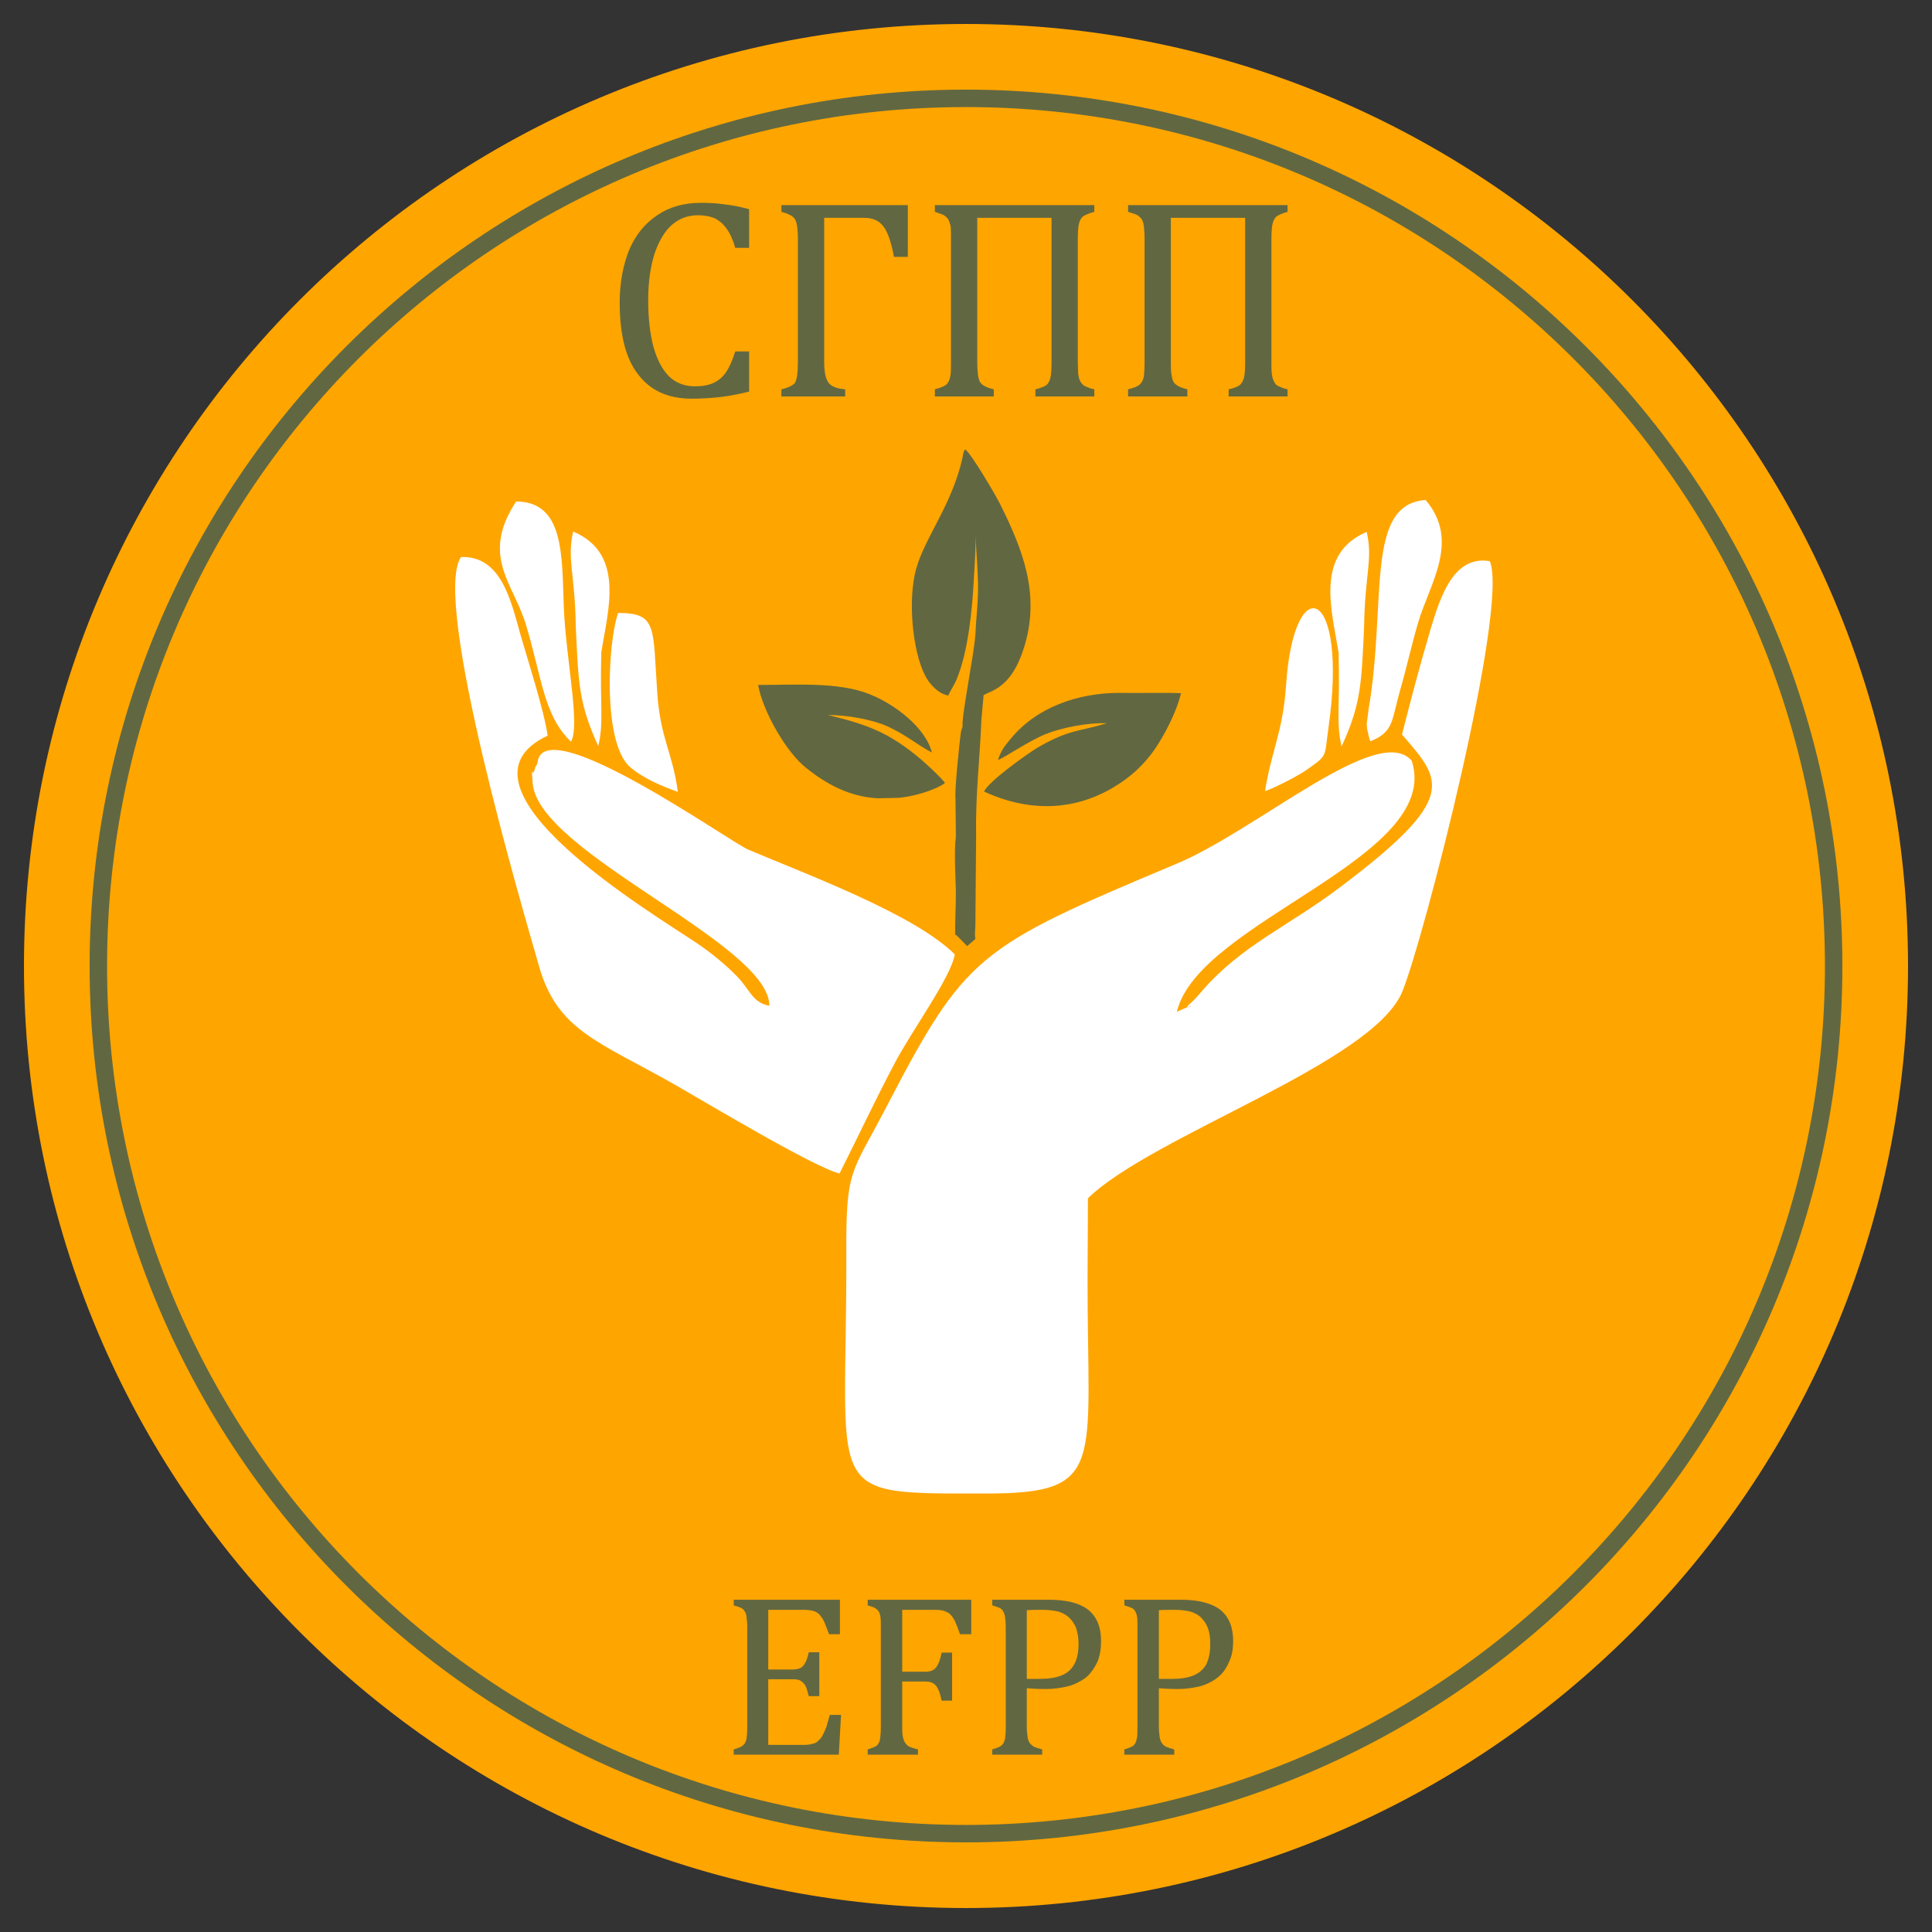
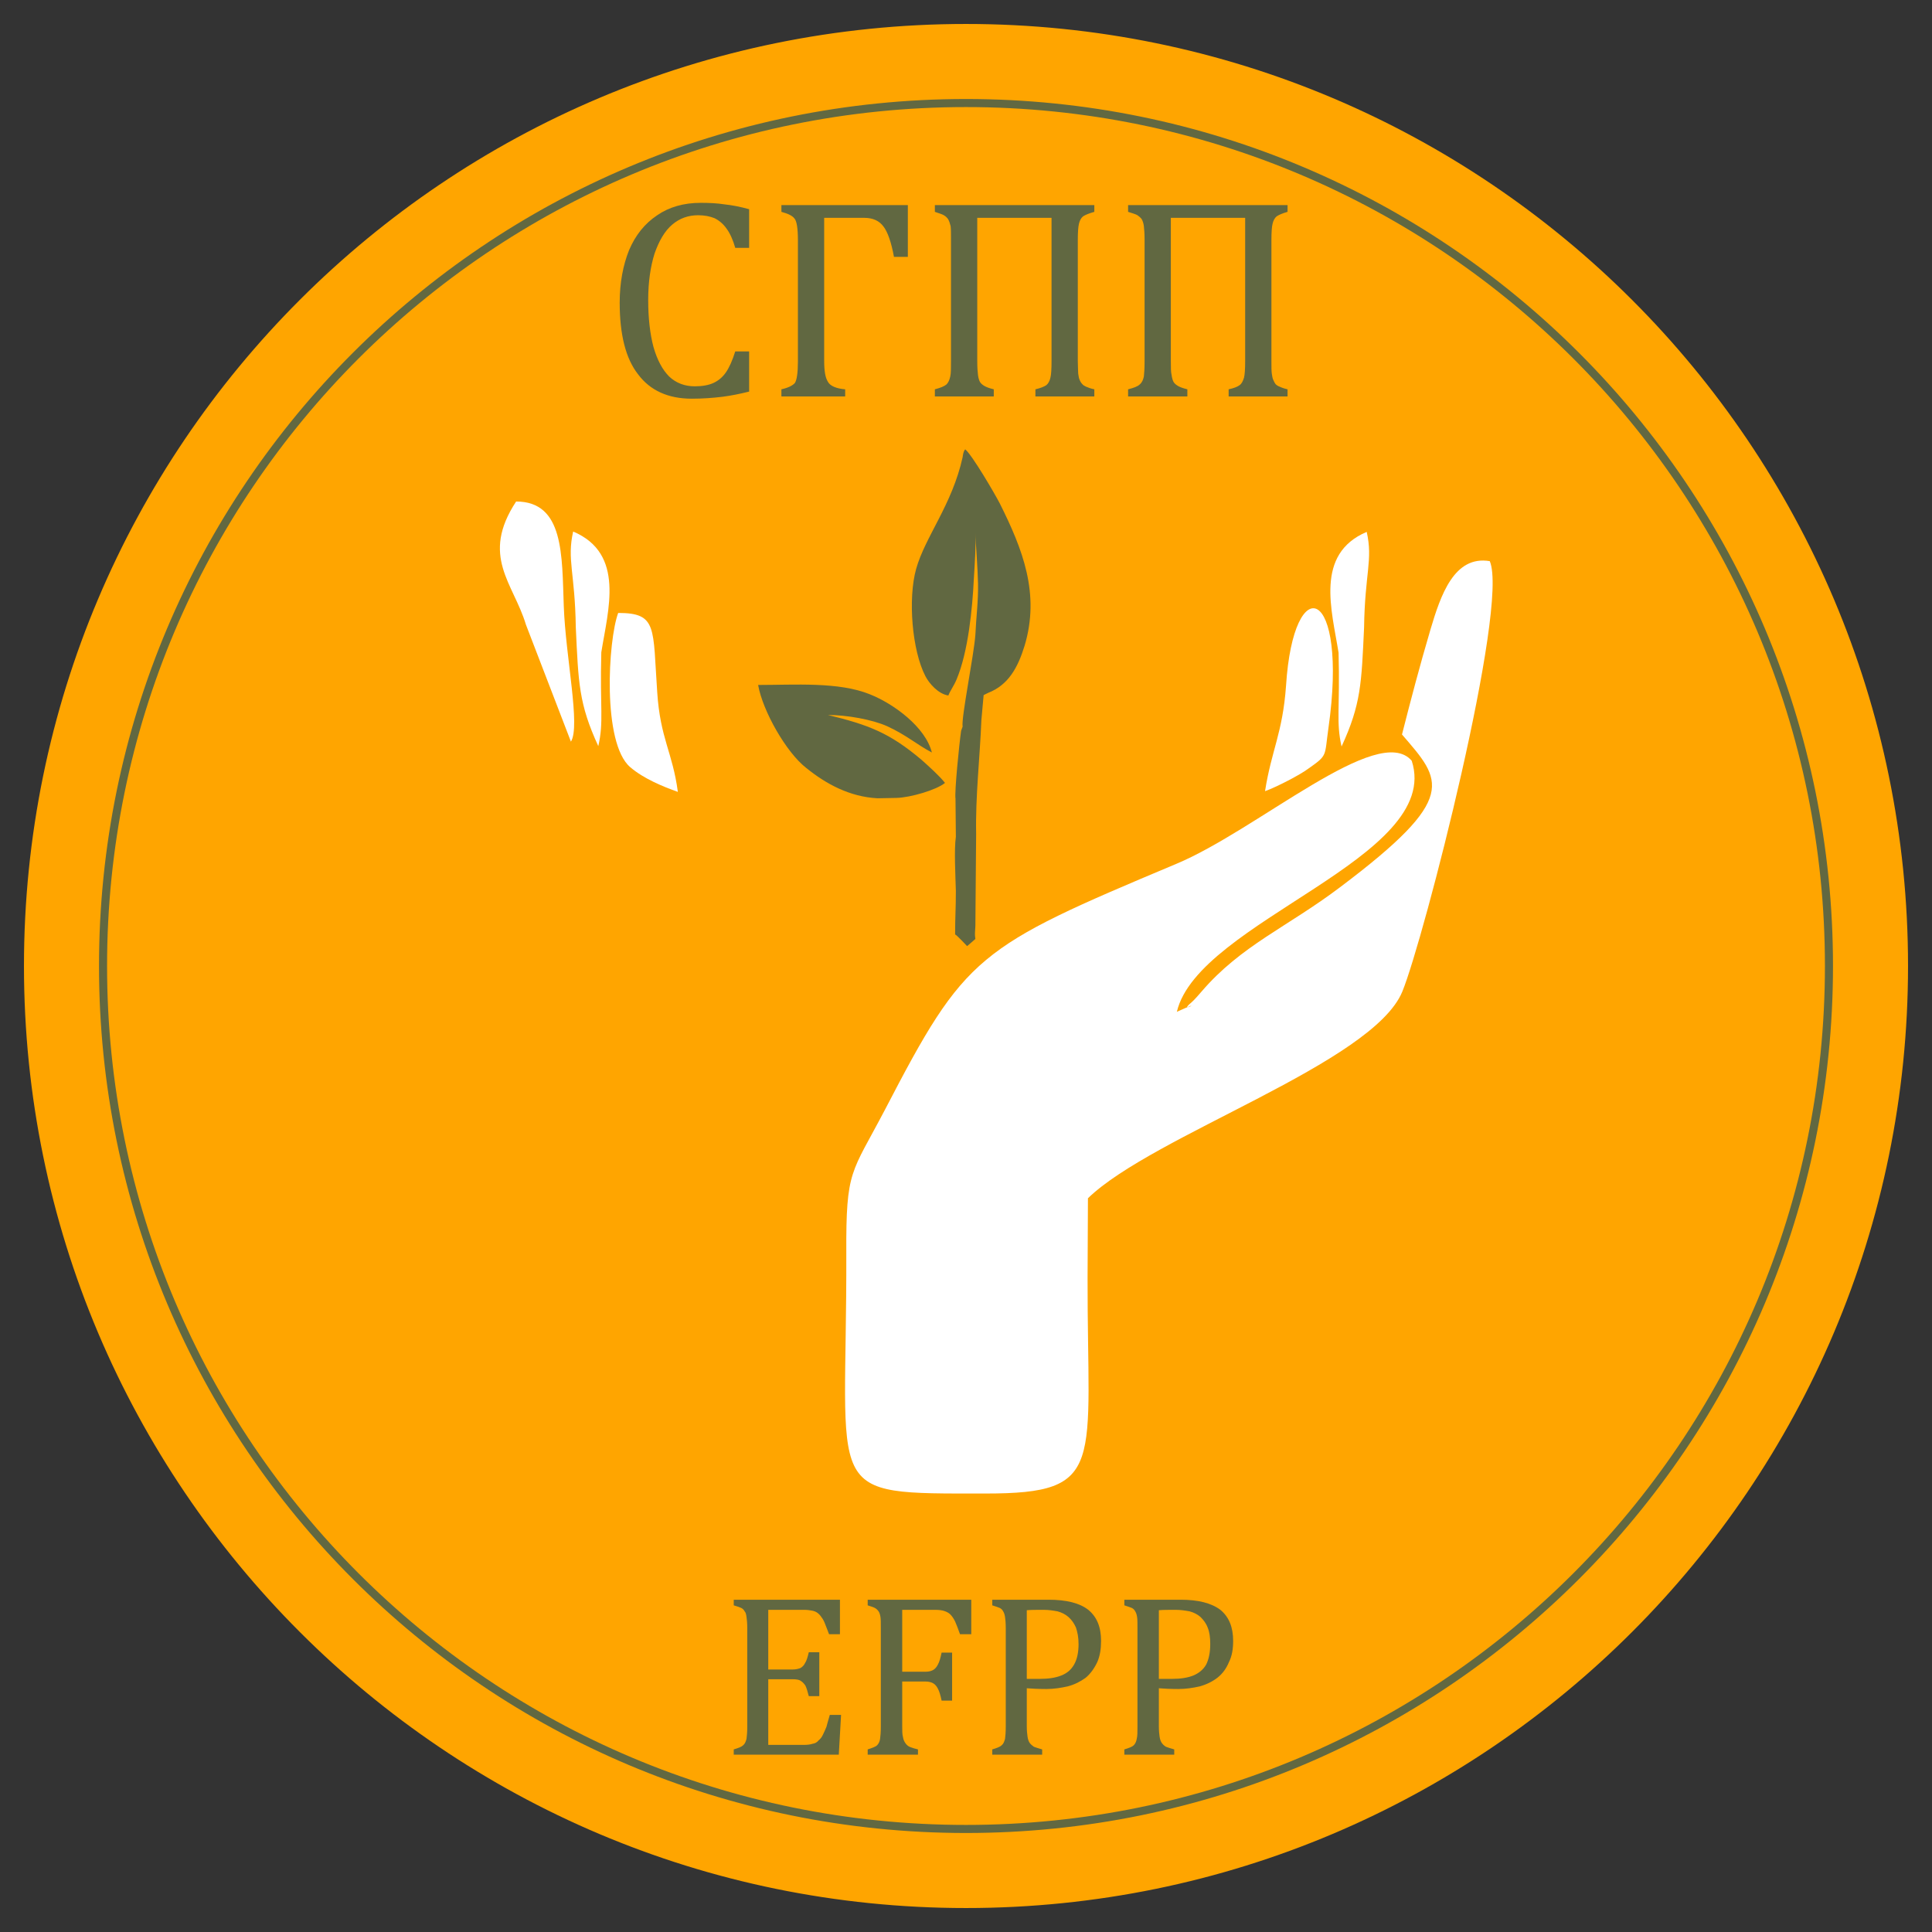
<svg xmlns="http://www.w3.org/2000/svg" width="69" height="69" viewBox="0 0 69 69" fill="none">
  <rect x="0" y="0" width="69" height="69" fill="#333333" stroke="none" />
  <path fill-rule="evenodd" clip-rule="evenodd" d="M34.5 1C52.992 1 68 15.995 68 34.5C68 52.992 52.992 68 34.5 68C15.995 68 1 52.992 1 34.5C1 15.995 15.995 1 34.5 1Z" fill="#FFA500" stroke="#FFA500" stroke-width="0.288" />
  <path fill-rule="evenodd" clip-rule="evenodd" d="M34.5 2.005C52.443 2.005 66.995 16.544 66.995 34.5C66.995 52.443 52.443 66.995 34.5 66.995C16.544 66.995 2.005 52.443 2.005 34.5C2.005 16.544 16.544 2.005 34.5 2.005Z" fill="#FFA500" stroke="#FFA500" stroke-width="0.288" />
-   <path fill-rule="evenodd" clip-rule="evenodd" d="M34.5 3.345C51.706 3.345 65.655 17.294 65.655 34.5C65.655 51.706 51.706 65.655 34.5 65.655C17.294 65.655 3.345 51.706 3.345 34.5C3.345 17.294 17.294 3.345 34.5 3.345Z" fill="#616841" stroke="#616841" stroke-width="0.288" />
  <path fill-rule="evenodd" clip-rule="evenodd" d="M34.5 3.68C51.518 3.68 65.32 17.469 65.32 34.5C65.32 51.518 51.518 65.32 34.5 65.32C17.469 65.32 3.68 51.518 3.68 34.5C3.68 17.469 17.469 3.68 34.5 3.68Z" fill="#FFA500" stroke="#616841" stroke-width="0.288" />
-   <path fill-rule="evenodd" clip-rule="evenodd" d="M35.639 27.143C35.894 27.05 36.698 26.487 37.341 26.219C37.904 25.991 38.855 25.803 39.525 25.83C38.533 26.139 38.198 26.031 37.033 26.715C36.564 27.009 35.317 27.907 35.143 28.269C36.684 28.979 38.279 28.993 39.739 28.135C40.383 27.76 40.865 27.304 41.254 26.741C41.589 26.246 42.017 25.442 42.178 24.758C41.95 24.732 40.356 24.758 39.981 24.745C38.466 24.745 36.979 25.281 36.068 26.42C35.867 26.661 35.76 26.795 35.639 27.143Z" fill="#616841" />
  <path fill-rule="evenodd" clip-rule="evenodd" d="M31.338 28.51L32.021 28.497C32.517 28.483 33.441 28.215 33.75 27.961C33.549 27.706 33.173 27.371 32.919 27.143C31.766 26.165 31.003 25.884 29.569 25.535C30.239 25.535 31.15 25.696 31.686 25.937C32.383 26.259 32.745 26.594 33.281 26.875C33.053 25.964 31.914 25.133 31.07 24.798C29.957 24.343 28.376 24.463 27.076 24.463C27.237 25.388 28.081 26.875 28.792 27.425C29.502 28.001 30.346 28.457 31.338 28.51Z" fill="#616841" />
  <path fill-rule="evenodd" clip-rule="evenodd" d="M34.379 25.951L34.326 26.098C34.259 26.554 34.085 28.296 34.125 28.524L34.138 29.89C34.071 30.333 34.125 31.311 34.138 31.82C34.138 32.477 34.111 32.718 34.111 33.374C34.152 33.374 34.54 33.79 34.54 33.79L34.835 33.535C34.808 33.361 34.822 33.321 34.835 33.066L34.862 29.783C34.835 28.443 34.996 27.063 35.049 25.723L35.13 24.825L35.291 24.745C36.014 24.463 36.349 23.847 36.59 23.07C37.153 21.207 36.523 19.613 35.706 17.978C35.518 17.616 34.728 16.263 34.473 16.048C34.406 16.115 34.393 16.236 34.379 16.33C34.004 18.031 33.039 19.17 32.718 20.323C32.423 21.381 32.57 23.231 33.053 24.155C33.187 24.41 33.508 24.785 33.87 24.839C33.937 24.664 34.071 24.49 34.165 24.262C34.58 23.271 34.728 21.743 34.781 20.658C34.808 20.216 34.862 19.438 34.835 19.036C34.862 19.653 34.915 20.229 34.929 20.845C34.942 21.462 34.862 22.051 34.835 22.668C34.781 23.418 34.326 25.629 34.379 25.951Z" fill="#616841" />
  <path fill-rule="evenodd" clip-rule="evenodd" d="M50.071 26.232C51.491 27.88 52.134 28.47 47.86 31.686C45.984 33.106 44.322 33.763 42.902 35.425C42.821 35.518 42.661 35.706 42.553 35.8C42.017 36.242 43.156 35.626 42.031 36.135C42.795 32.892 51.545 30.641 50.419 27.17C49.227 25.777 44.925 29.636 42.004 30.855C34.889 33.843 34.487 34.085 31.606 39.632C30.4 41.937 30.212 41.749 30.225 44.764C30.252 53.528 29.274 53.34 35.21 53.34C39.538 53.34 38.828 52.335 38.842 45.635L38.855 42.795C41.173 40.543 49.039 37.971 50.084 35.411C50.848 33.549 53.903 21.649 53.206 20.041C51.933 19.827 51.451 21.261 51.089 22.48C50.701 23.793 50.392 24.973 50.071 26.232Z" fill="white" />
-   <path fill-rule="evenodd" clip-rule="evenodd" d="M29.984 41.91C30.641 40.61 31.271 39.257 31.941 37.997C32.503 36.899 33.977 34.889 34.098 34.085C32.678 32.664 28.885 31.257 26.728 30.346C26.058 30.065 19.398 25.321 19.197 27.237C19.184 27.331 19.117 27.371 19.117 27.411C18.983 27.934 18.969 27.09 19.023 27.961C19.197 30.453 27.478 33.696 27.478 35.92C26.875 35.813 26.782 35.344 26.339 34.889C25.911 34.446 25.415 34.044 24.906 33.696C23.378 32.664 15.686 28.095 19.559 26.272C19.438 25.388 18.809 23.445 18.581 22.641C18.246 21.448 17.897 19.84 16.464 19.894C15.418 21.422 18.621 32.316 19.264 34.554C19.921 36.805 21.395 37.207 24.048 38.708C25.04 39.27 29.073 41.696 29.984 41.91Z" fill="white" />
-   <path fill-rule="evenodd" clip-rule="evenodd" d="M20.39 26.487C20.738 25.937 20.202 23.485 20.135 21.649C20.068 19.84 20.149 17.911 18.433 17.911C17.147 19.867 18.34 20.832 18.782 22.306C19.358 24.209 19.412 25.549 20.39 26.487Z" fill="white" />
-   <path fill-rule="evenodd" clip-rule="evenodd" d="M48.945 26.473C49.789 26.138 49.696 25.723 50.004 24.651C50.245 23.82 50.406 23.056 50.647 22.239C51.062 20.832 52.161 19.318 50.915 17.857C48.731 18.005 49.535 21.502 48.878 25.334C48.878 25.334 48.811 25.844 48.811 25.857C48.811 25.911 48.825 25.978 48.825 26.031L48.892 26.326C48.905 26.366 48.918 26.433 48.945 26.473Z" fill="white" />
+   <path fill-rule="evenodd" clip-rule="evenodd" d="M20.39 26.487C20.738 25.937 20.202 23.485 20.135 21.649C20.068 19.84 20.149 17.911 18.433 17.911C17.147 19.867 18.34 20.832 18.782 22.306Z" fill="white" />
  <path fill-rule="evenodd" clip-rule="evenodd" d="M24.209 28.282C24.021 26.862 23.579 26.38 23.472 24.718C23.311 22.413 23.485 21.891 22.078 21.891C21.716 22.869 21.502 26.54 22.507 27.398C22.989 27.813 23.686 28.095 24.209 28.282Z" fill="white" />
  <path fill-rule="evenodd" clip-rule="evenodd" d="M45.18 28.256C45.595 28.108 46.439 27.666 46.707 27.465C47.431 26.956 47.297 27.036 47.444 26.004C48.168 20.926 46.198 20.296 45.93 24.49C45.81 26.179 45.408 26.795 45.18 28.256Z" fill="white" />
  <path fill-rule="evenodd" clip-rule="evenodd" d="M21.368 26.648C21.569 25.763 21.422 25.308 21.475 23.298C21.716 21.783 22.333 19.773 20.47 18.983C20.242 19.988 20.537 20.457 20.564 22.4C20.658 24.396 20.671 25.133 21.368 26.648Z" fill="white" />
  <path fill-rule="evenodd" clip-rule="evenodd" d="M47.913 26.661C47.712 25.777 47.86 25.321 47.806 23.311C47.565 21.797 46.949 19.787 48.811 18.996C49.039 20.001 48.744 20.47 48.717 22.413C48.624 24.41 48.61 25.147 47.913 26.661Z" fill="white" />
  <path fill-rule="evenodd" clip-rule="evenodd" d="M26.755 7.472V8.852H26.259C26.179 8.571 26.071 8.33 25.951 8.169C25.83 7.995 25.683 7.874 25.522 7.794C25.361 7.727 25.16 7.687 24.932 7.687C24.584 7.687 24.276 7.794 24.008 8.022C23.74 8.249 23.539 8.598 23.378 9.053C23.231 9.522 23.15 10.072 23.15 10.715C23.15 11.372 23.217 11.934 23.338 12.39C23.472 12.859 23.659 13.207 23.901 13.449C24.142 13.676 24.45 13.797 24.812 13.797C25.08 13.797 25.308 13.757 25.482 13.676C25.656 13.596 25.803 13.475 25.924 13.301C26.045 13.127 26.152 12.886 26.259 12.551H26.755V13.985C26.433 14.065 26.112 14.132 25.79 14.172C25.455 14.212 25.107 14.239 24.705 14.239C23.86 14.239 23.217 13.944 22.788 13.368C22.346 12.805 22.132 11.948 22.132 10.809C22.132 10.099 22.252 9.469 22.467 8.933C22.695 8.397 23.03 7.981 23.472 7.687C23.901 7.392 24.423 7.244 25.026 7.244C25.334 7.244 25.616 7.258 25.87 7.298C26.125 7.325 26.42 7.378 26.755 7.472ZM31.927 9.174C31.833 8.651 31.699 8.276 31.552 8.089C31.405 7.888 31.177 7.78 30.869 7.78H29.435V12.886C29.435 13.248 29.475 13.489 29.569 13.636C29.649 13.784 29.864 13.877 30.185 13.904V14.159H27.907V13.904C28.148 13.851 28.309 13.77 28.39 13.676C28.457 13.569 28.497 13.315 28.497 12.913V8.584C28.497 8.169 28.457 7.901 28.376 7.807C28.296 7.7 28.148 7.633 27.907 7.566V7.325H32.423V9.174H31.927ZM39.083 7.325V7.566C38.895 7.62 38.761 7.673 38.681 7.727C38.614 7.78 38.56 7.874 38.533 7.995C38.507 8.102 38.493 8.303 38.493 8.571V12.899C38.493 13.1 38.507 13.248 38.507 13.341C38.52 13.435 38.533 13.516 38.56 13.569C38.587 13.636 38.614 13.676 38.654 13.717C38.681 13.757 38.734 13.784 38.788 13.81C38.855 13.837 38.949 13.877 39.083 13.904V14.159H36.979V13.904C37.153 13.864 37.287 13.81 37.368 13.757C37.435 13.703 37.488 13.609 37.515 13.489C37.542 13.382 37.555 13.181 37.555 12.899V7.78H34.902V12.899C34.902 13.127 34.915 13.288 34.929 13.395C34.942 13.502 34.969 13.583 34.996 13.636C35.036 13.703 35.09 13.743 35.157 13.784C35.224 13.824 35.331 13.864 35.492 13.904V14.159H33.388V13.904C33.589 13.851 33.723 13.797 33.803 13.73C33.87 13.663 33.91 13.569 33.937 13.449C33.964 13.341 33.964 13.154 33.964 12.899V8.571C33.964 8.343 33.964 8.182 33.951 8.075C33.924 7.968 33.897 7.888 33.857 7.821C33.817 7.767 33.776 7.727 33.709 7.687C33.642 7.646 33.535 7.62 33.388 7.566V7.325H39.083ZM45.984 7.325V7.566C45.796 7.62 45.676 7.673 45.595 7.727C45.528 7.78 45.475 7.874 45.448 7.995C45.421 8.102 45.408 8.303 45.408 8.571V12.899C45.408 13.1 45.408 13.248 45.421 13.341C45.434 13.435 45.448 13.516 45.475 13.569C45.501 13.636 45.528 13.676 45.555 13.717C45.595 13.757 45.635 13.784 45.702 13.81C45.756 13.837 45.863 13.877 45.984 13.904V14.159H43.88V13.904C44.068 13.864 44.202 13.81 44.269 13.757C44.349 13.703 44.389 13.609 44.429 13.489C44.456 13.382 44.47 13.181 44.47 12.899V7.78H41.816V12.899C41.816 13.127 41.816 13.288 41.843 13.395C41.857 13.502 41.883 13.583 41.91 13.636C41.95 13.703 42.004 13.743 42.071 13.784C42.138 13.824 42.245 13.864 42.406 13.904V14.159H40.289V13.904C40.503 13.851 40.637 13.797 40.704 13.73C40.785 13.663 40.825 13.569 40.852 13.449C40.865 13.341 40.878 13.154 40.878 12.899V8.571C40.878 8.343 40.865 8.182 40.852 8.075C40.838 7.968 40.811 7.888 40.771 7.821C40.731 7.767 40.677 7.727 40.624 7.687C40.557 7.646 40.45 7.62 40.289 7.566V7.325H45.984Z" fill="#616841" />
  <path fill-rule="evenodd" clip-rule="evenodd" d="M29.998 57.133V58.365H29.609C29.555 58.231 29.515 58.111 29.475 58.017C29.435 57.91 29.395 57.829 29.341 57.762C29.301 57.695 29.247 57.642 29.194 57.602C29.14 57.561 29.073 57.535 28.993 57.521C28.926 57.508 28.832 57.494 28.725 57.494H27.438V59.625H28.309C28.43 59.625 28.524 59.598 28.591 59.571C28.658 59.531 28.711 59.478 28.751 59.397C28.805 59.317 28.845 59.183 28.885 59.009H29.261V60.576H28.885C28.845 60.416 28.805 60.282 28.765 60.201C28.711 60.121 28.658 60.067 28.591 60.027C28.537 59.987 28.43 59.973 28.309 59.973H27.438V62.318H28.698C28.832 62.318 28.939 62.305 29.019 62.278C29.113 62.265 29.18 62.225 29.234 62.158C29.301 62.104 29.354 62.037 29.395 61.943C29.435 61.863 29.475 61.769 29.515 61.675C29.542 61.568 29.582 61.434 29.636 61.246H30.038L29.957 62.667H26.205V62.479C26.38 62.426 26.487 62.385 26.54 62.332C26.607 62.278 26.634 62.198 26.661 62.104C26.674 62.01 26.688 61.863 26.688 61.662V58.151C26.688 57.963 26.674 57.829 26.661 57.749C26.648 57.655 26.634 57.588 26.594 57.548C26.567 57.494 26.527 57.454 26.473 57.427C26.42 57.401 26.339 57.374 26.205 57.334V57.133H29.998ZM34.688 57.133V58.365H34.286C34.219 58.178 34.165 58.03 34.111 57.91C34.058 57.803 34.004 57.722 33.937 57.655C33.884 57.602 33.803 57.561 33.723 57.535C33.642 57.508 33.535 57.494 33.401 57.494H32.222V59.705H33.053C33.173 59.705 33.267 59.679 33.334 59.638C33.401 59.598 33.455 59.531 33.495 59.451C33.549 59.357 33.589 59.21 33.629 59.022H34.004V60.737H33.629C33.589 60.55 33.549 60.402 33.495 60.308C33.455 60.228 33.401 60.161 33.334 60.121C33.267 60.081 33.173 60.054 33.053 60.054H32.222V61.648C32.222 61.809 32.222 61.943 32.249 62.037C32.262 62.131 32.302 62.211 32.343 62.265C32.383 62.318 32.436 62.372 32.517 62.399C32.584 62.426 32.678 62.452 32.785 62.479V62.667H30.989V62.479C31.15 62.426 31.271 62.385 31.324 62.332C31.378 62.278 31.418 62.198 31.431 62.104C31.445 62.01 31.458 61.863 31.458 61.662V58.151C31.458 57.963 31.458 57.829 31.445 57.749C31.431 57.655 31.405 57.588 31.378 57.548C31.338 57.494 31.297 57.454 31.244 57.427C31.204 57.401 31.11 57.374 30.989 57.334V57.133H34.688ZM36.671 61.648C36.671 61.809 36.684 61.93 36.698 62.024C36.711 62.117 36.738 62.198 36.778 62.251C36.818 62.305 36.872 62.345 36.925 62.385C36.992 62.412 37.086 62.439 37.22 62.479V62.667H35.438V62.479C35.612 62.426 35.719 62.385 35.773 62.332C35.84 62.278 35.867 62.198 35.894 62.104C35.907 62.01 35.92 61.863 35.92 61.662V58.151C35.92 57.963 35.907 57.829 35.894 57.749C35.88 57.655 35.853 57.588 35.827 57.548C35.8 57.494 35.76 57.454 35.706 57.427C35.652 57.401 35.559 57.374 35.438 57.334V57.133H37.448C38.091 57.133 38.56 57.253 38.868 57.494C39.177 57.749 39.324 58.111 39.324 58.607C39.324 58.888 39.284 59.143 39.19 59.357C39.083 59.585 38.949 59.772 38.775 59.92C38.587 60.054 38.386 60.161 38.131 60.228C37.89 60.282 37.636 60.322 37.368 60.322C37.073 60.322 36.832 60.308 36.671 60.295V61.648ZM36.671 59.96H37.14C37.448 59.96 37.703 59.92 37.904 59.839C38.105 59.759 38.252 59.638 38.359 59.451C38.466 59.263 38.52 59.022 38.52 58.714C38.52 58.473 38.48 58.285 38.426 58.124C38.359 57.977 38.279 57.856 38.158 57.749C38.051 57.655 37.917 57.588 37.77 57.548C37.622 57.521 37.461 57.494 37.274 57.494C37.006 57.494 36.805 57.494 36.671 57.508V59.96ZM41.388 61.648C41.388 61.809 41.401 61.93 41.414 62.024C41.428 62.117 41.455 62.198 41.495 62.251C41.535 62.305 41.575 62.345 41.642 62.385C41.709 62.412 41.803 62.439 41.937 62.479V62.667H40.155V62.479C40.329 62.426 40.436 62.385 40.49 62.332C40.543 62.278 40.584 62.198 40.597 62.104C40.624 62.01 40.624 61.863 40.624 61.662V58.151C40.624 57.963 40.624 57.829 40.61 57.749C40.597 57.655 40.57 57.588 40.543 57.548C40.517 57.494 40.476 57.454 40.423 57.427C40.369 57.401 40.275 57.374 40.155 57.334V57.133H42.165C42.795 57.133 43.264 57.253 43.585 57.494C43.893 57.749 44.041 58.111 44.041 58.607C44.041 58.888 44.001 59.143 43.893 59.357C43.8 59.585 43.666 59.772 43.478 59.92C43.304 60.054 43.089 60.161 42.848 60.228C42.607 60.282 42.352 60.322 42.084 60.322C41.79 60.322 41.548 60.308 41.388 60.295V61.648ZM41.388 59.96H41.857C42.165 59.96 42.419 59.92 42.62 59.839C42.808 59.759 42.969 59.638 43.076 59.451C43.17 59.263 43.223 59.022 43.223 58.714C43.223 58.473 43.197 58.285 43.13 58.124C43.076 57.977 42.982 57.856 42.875 57.749C42.768 57.655 42.634 57.588 42.486 57.548C42.339 57.521 42.165 57.494 41.991 57.494C41.723 57.494 41.522 57.494 41.388 57.508V59.96Z" fill="#616841" />
</svg>